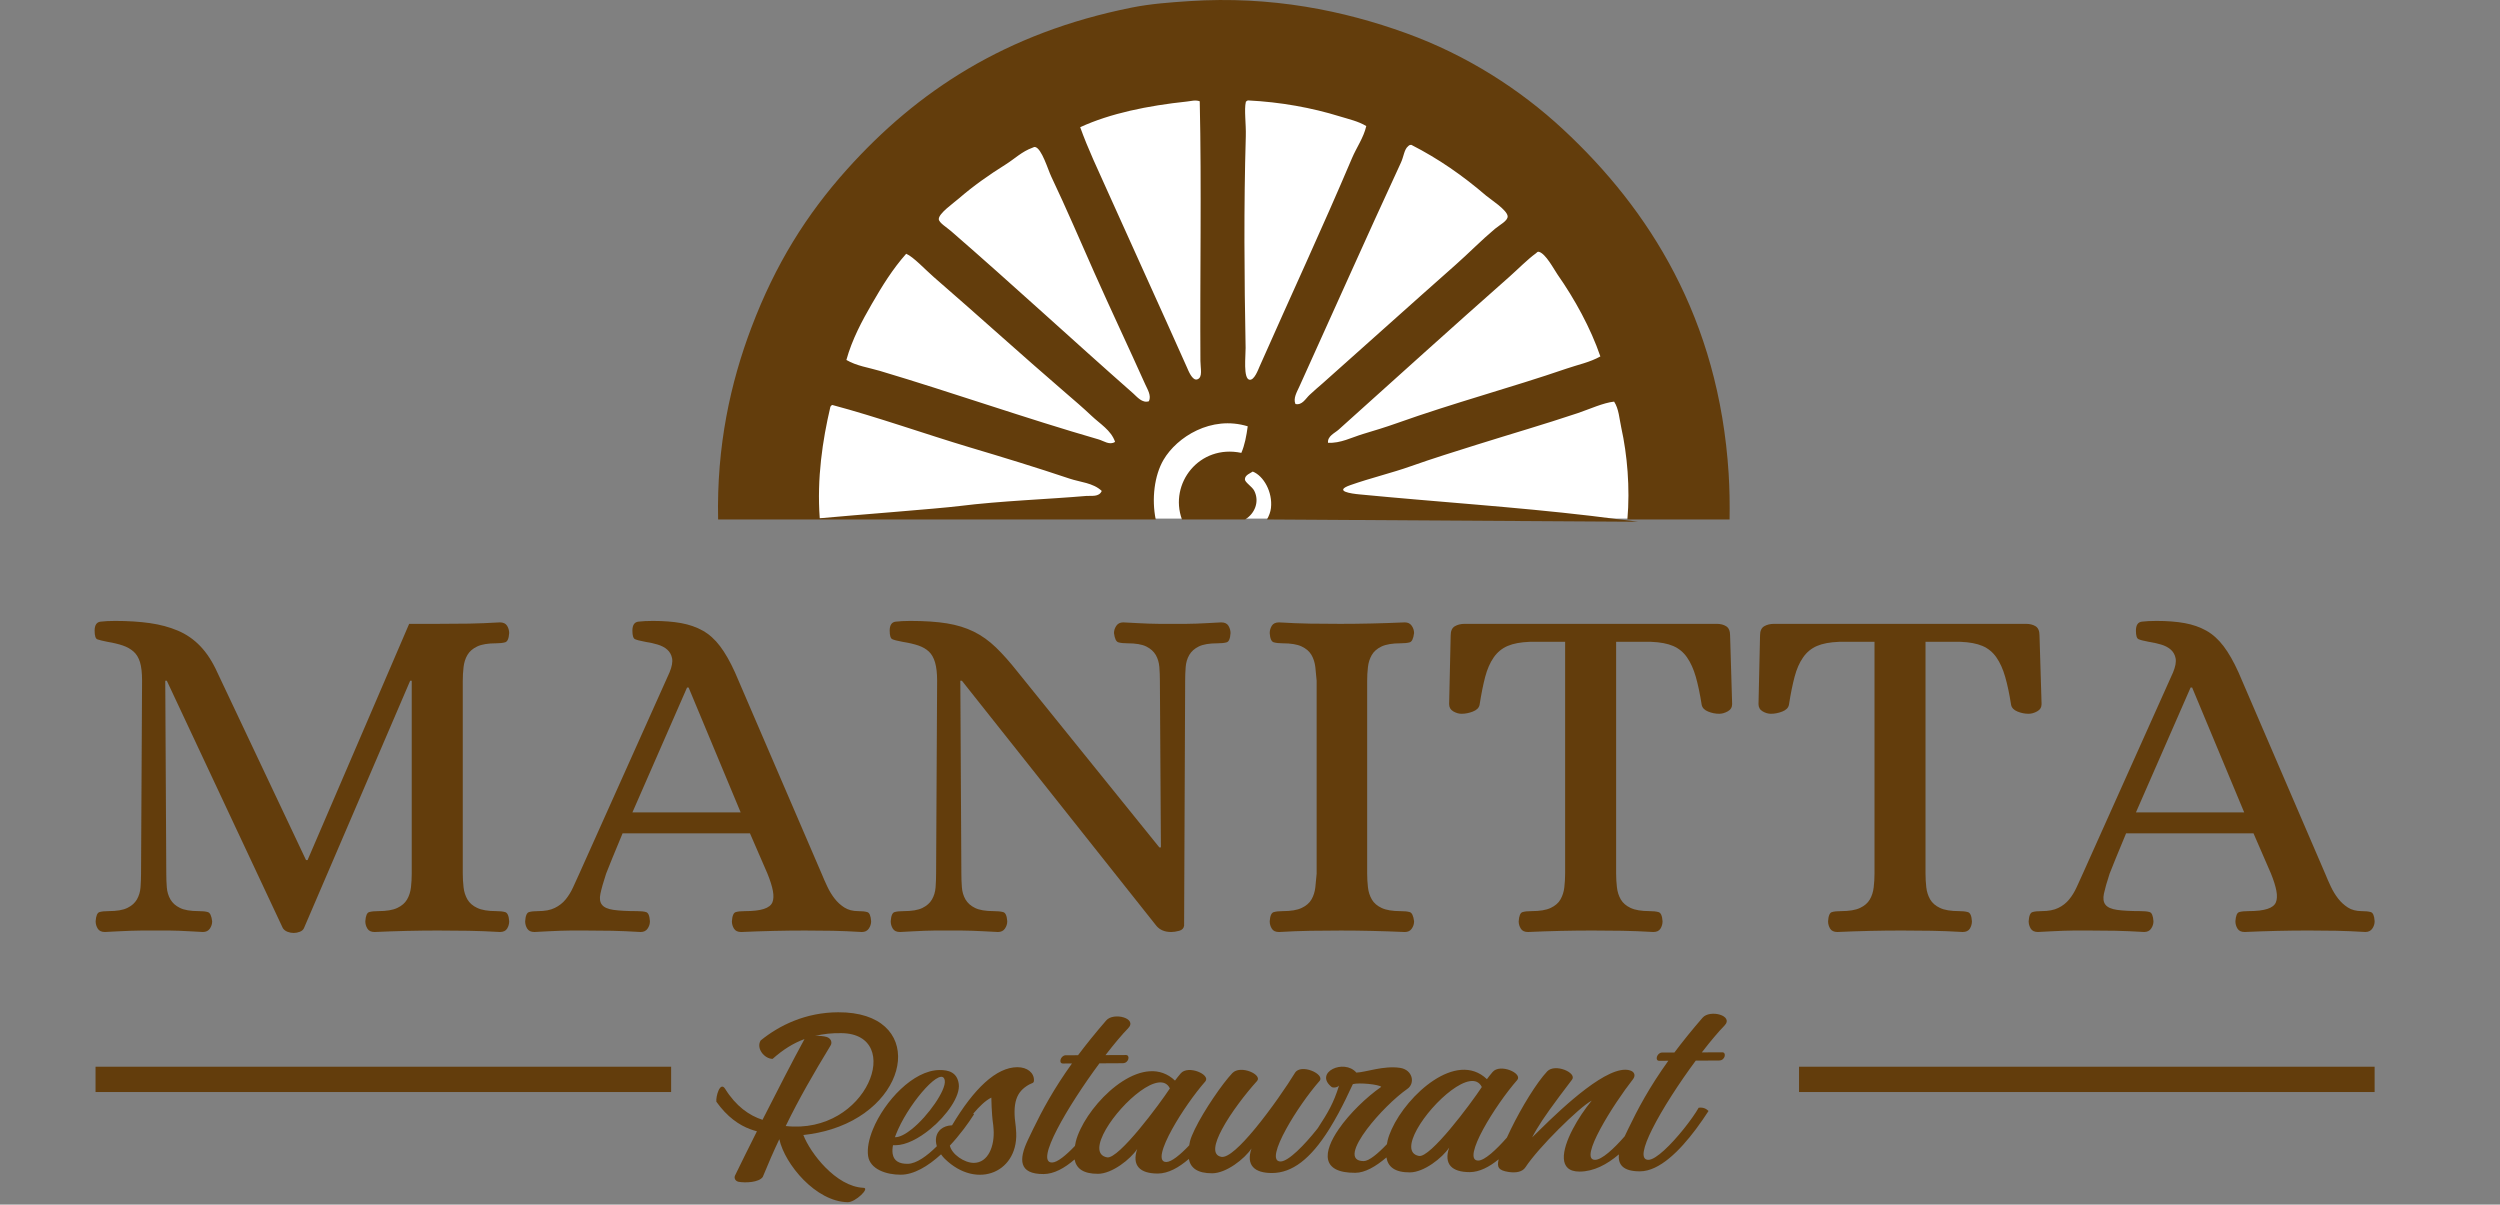
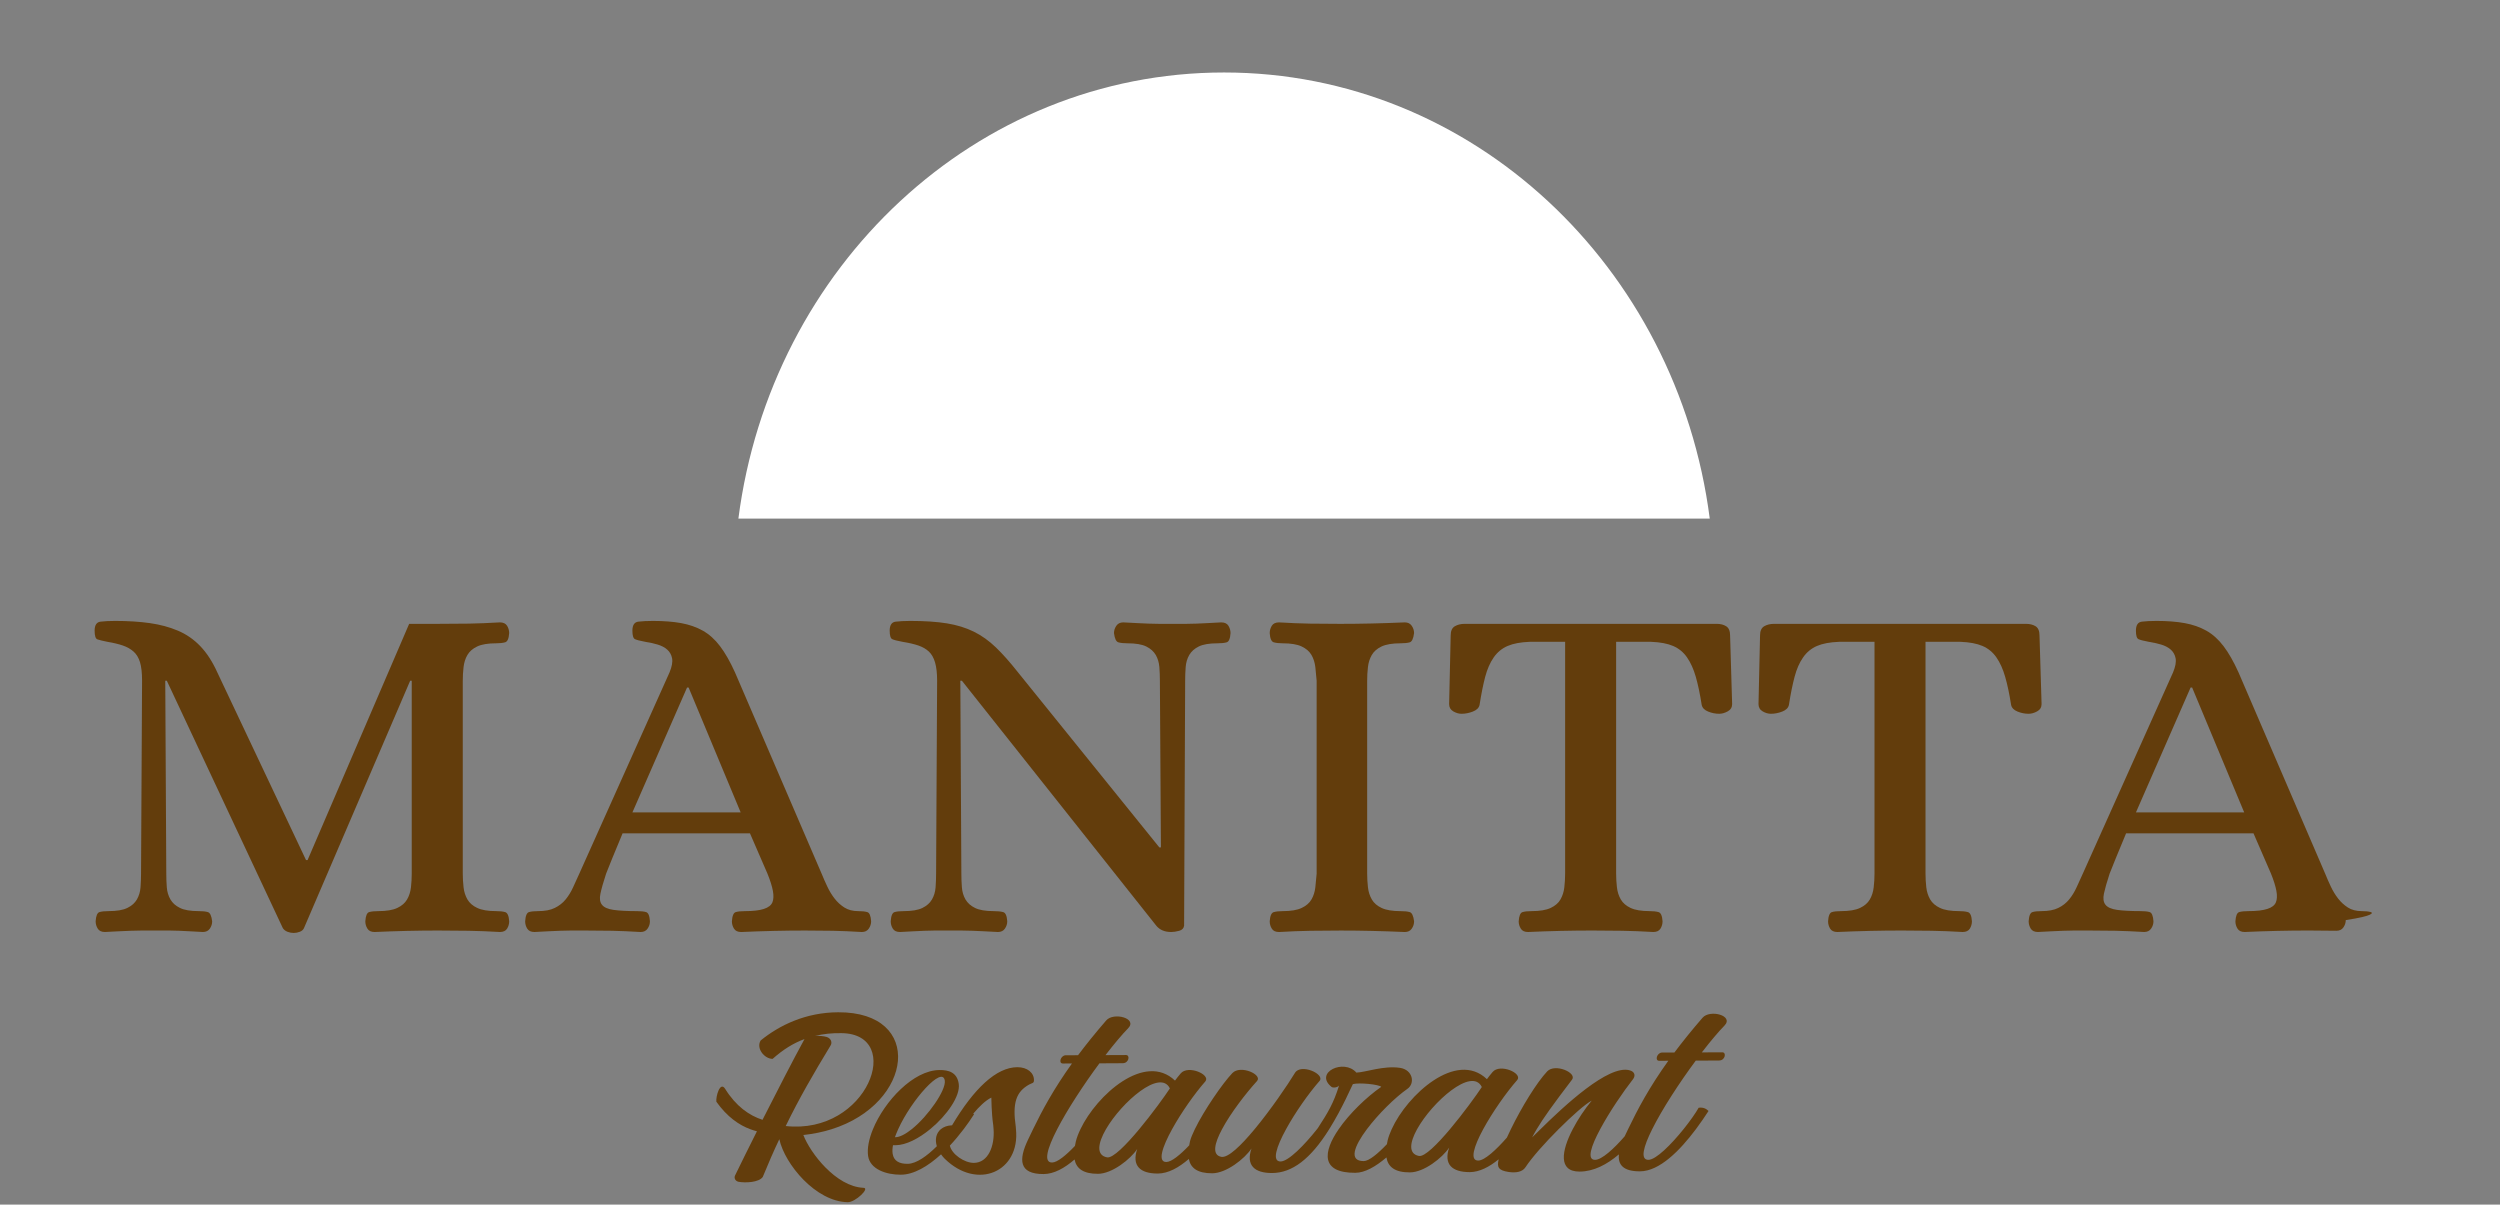
<svg xmlns="http://www.w3.org/2000/svg" version="1.1" id="Livello_1" x="0px" y="0px" width="303px" height="146px" viewBox="0 0 303 146" enable-background="new 0 0 303 146" xml:space="preserve">
  <rect x="0" y="0" width="303" height="146" fill="#808080" stroke="none" />
  <g>
    <path fill="#FFFFFF" d="M148.358,8.785c-30.087,0-54.936,23.539-58.865,54.07h117.729C203.293,32.324,178.445,8.785,148.358,8.785z   " />
  </g>
-   <path fill="#633D0C" d="M99.359,62.958h40.714c-0.503-2.46-0.174-5.326,0.95-7.236c1.619-2.753,5.768-5.407,10.201-4.054  c-0.159,1.172-0.369,2.296-0.775,3.221c-5.103-1.069-8.782,3.722-7.197,8.069h7.655c1.167-0.701,1.776-2.152,1.108-3.476  c-0.253-0.504-1.118-1.008-1.132-1.371c-0.024-0.538,0.699-0.77,0.95-0.957c1.315,0.519,2.425,2.477,2.207,4.417  c-0.054,0.483-0.238,0.952-0.486,1.387l45.005,0.28c-0.029-0.005-5.689-0.71-5.722-0.715c-9.253-1.091-18.444-1.674-28.069-2.603  c-0.975-0.091-3.219-0.388-1.09-1.129c2.486-0.872,5.016-1.47,7.271-2.271c2.708-0.96,5.603-1.856,8.012-2.614  c4.346-1.363,8.087-2.44,12.258-3.834c1.409-0.475,3.103-1.259,4.41-1.396c0.575,0.869,0.635,2.074,0.876,3.189  c0.709,3.205,1.075,7.271,0.734,11.093h12.386c0.028-1.806,0.007-3.649-0.114-5.578c-1.194-18.765-9.625-32.012-20.074-41.713  c-5.17-4.802-11.613-8.968-19.024-11.651c-7.564-2.736-16.307-4.537-26.289-3.88c-2.273,0.152-4.655,0.318-6.974,0.785  c-15.318,3.071-26.004,10.152-34.495,19.611c-4.924,5.493-8.674,11.491-11.564,19.115c-2.557,6.731-4.247,14.419-4.055,23.311  h10.889H99.359z M186.176,30.684c0.075-0.049,0.159-0.21,0.324-0.17c0.837,0.198,1.849,2.149,2.27,2.754  c2.06,2.939,4.012,6.475,5.195,9.931c-1.271,0.717-2.713,1-4.085,1.472c-6.766,2.322-13.602,4.132-20.583,6.619  c-1.324,0.47-2.714,0.897-4.093,1.308c-1.369,0.411-2.758,1.158-4.25,1.066c-0.077-0.815,0.825-1.175,1.285-1.588  c6.786-6.09,13.789-12.438,20.704-18.537C184.021,32.583,185.107,31.458,186.176,30.684 M170.656,17.731  c0.057-0.075,0.145-0.125,0.242-0.168c0.054-0.002,0.112-0.002,0.166-0.002c3.303,1.69,6.196,3.699,9.07,6.166  c0.462,0.396,2.57,1.74,2.593,2.497c0.015,0.545-0.952,1.022-1.537,1.509c-1.66,1.391-3.179,2.955-4.77,4.361  c-5.492,4.856-10.649,9.507-16.092,14.344c-0.517,0.458-1.108,0.942-1.613,1.429c-0.471,0.44-0.888,1.28-1.71,1.098  c-0.294-0.694,0.189-1.477,0.453-2.062c4.037-8.889,8.133-18.125,12.328-27.18C170.136,18.979,170.184,18.111,170.656,17.731   M150.998,12.338c0.061-0.077,0.144-0.127,0.246-0.168c3.969,0.197,7.742,0.886,11.13,1.935c1.091,0.336,2.267,0.593,3.218,1.174  c-0.323,1.414-1.181,2.593-1.731,3.892c-3.586,8.459-7.43,16.712-11.21,25.269c-0.161,0.364-0.628,1.663-1.202,1.585  c-0.799-0.106-0.467-2.936-0.482-3.853c-0.157-8.558-0.227-17.143,0.023-25.643C151.036,15.002,150.771,13.292,150.998,12.338   M143.85,12.306c0.497-0.054,1.047-0.223,1.559-0.029c0.229,10.488,0.016,21.083,0.081,31.473c0.002,0.897,0.316,1.986-0.374,2.228  c-0.618,0.217-1.116-1.138-1.261-1.456c-3.239-7.266-6.313-13.967-9.589-21.276c-1.172-2.62-2.399-5.184-3.347-7.83  C134.569,13.734,139.13,12.805,143.85,12.306 M116.199,24.066c1.786-1.545,3.675-2.873,5.682-4.13  c1.131-0.712,1.957-1.562,3.253-2.031c0.089-0.035,0.214-0.112,0.323-0.088c0.799,0.17,1.547,2.724,1.953,3.578  c1.853,3.901,3.503,7.773,5.228,11.66c2.054,4.612,4.102,8.932,6.164,13.529c0.27,0.604,0.769,1.361,0.446,2.046  c-0.808,0.274-1.45-0.545-1.907-0.95c-7.328-6.452-14.529-13.118-22.056-19.652c-0.54-0.47-1.474-1.027-1.503-1.454  C113.731,25.891,115.559,24.625,116.199,24.066 M105.667,36.832c1.28-2.218,2.511-4.21,4.162-6.075  c0.862,0.353,2.352,1.961,3.338,2.816c5.426,4.698,10.569,9.378,15.955,14.013c1.056,0.908,2.144,1.838,3.176,2.814  c0.996,0.954,2.381,1.75,2.849,3.155c-0.656,0.444-1.379-0.118-1.977-0.292c-8.909-2.572-17.639-5.661-26.532-8.311  c-1.378-0.408-2.812-0.594-4.057-1.324C103.281,41.109,104.479,38.892,105.667,36.832 M100.636,49.334  c0.045-0.12,0.124-0.203,0.24-0.251c5.38,1.432,11.389,3.562,16.614,5.124c4.178,1.244,8.104,2.446,12.146,3.802  c1.288,0.435,2.847,0.502,3.895,1.492c-0.327,0.777-1.262,0.556-1.881,0.608c-4.461,0.388-10.412,0.601-15.366,1.222  c-2.711,0.334-12.58,1.077-16.932,1.483C99,57.966,99.689,53.372,100.636,49.334" />
  <path fill="#633D0C" d="M56.183,80.854c0.062-0.549,0.218-1.04,0.468-1.472c0.25-0.431,0.646-0.775,1.187-1.031  c0.54-0.255,1.312-0.384,2.312-0.384c0.417,0,0.77-0.038,1.063-0.117c0.291-0.077,0.458-0.452,0.5-1.12  c0-0.313-0.085-0.604-0.25-0.884c-0.168-0.273-0.461-0.414-0.874-0.414c-1.337,0.08-2.595,0.129-3.783,0.151  C55.62,75.6,54.401,75.61,53.15,75.61H49.59l-12.311,28.629H37.09L26.341,81.501c-0.583-1.293-1.271-2.358-2.06-3.181  c-0.793-0.827-1.7-1.452-2.719-1.884c-1.022-0.434-2.157-0.737-3.406-0.916c-1.249-0.176-2.647-0.264-4.188-0.264  c-0.708,0-1.303,0.03-1.781,0.088c-0.479,0.059-0.719,0.423-0.719,1.092c0,0.627,0.114,0.981,0.344,1.057  c0.228,0.081,0.636,0.181,1.218,0.298c0.71,0.117,1.324,0.265,1.844,0.441s0.958,0.424,1.313,0.738  c0.353,0.314,0.615,0.744,0.783,1.293c0.165,0.553,0.248,1.296,0.248,2.239l-0.124,23.389c0,0.547-0.022,1.1-0.063,1.65  c-0.042,0.549-0.187,1.037-0.438,1.472c-0.249,0.431-0.636,0.775-1.157,1.028c-0.522,0.258-1.28,0.387-2.281,0.387  c-0.458,0-0.822,0.035-1.093,0.116c-0.271,0.076-0.427,0.451-0.47,1.119c0,0.316,0.084,0.609,0.252,0.883  c0.166,0.273,0.458,0.413,0.874,0.413c0.668-0.04,1.25-0.07,1.749-0.09c0.501-0.019,0.969-0.037,1.407-0.059  c0.437-0.018,0.897-0.03,1.374-0.03h1.657h1.563c0.415,0,0.821,0.013,1.22,0.03c0.393,0.021,0.81,0.04,1.249,0.059  c0.436,0.02,0.987,0.05,1.655,0.09c0.375,0,0.656-0.14,0.844-0.413c0.187-0.273,0.279-0.566,0.279-0.883  c-0.08-0.668-0.259-1.043-0.529-1.119c-0.272-0.081-0.636-0.116-1.093-0.116c-1.002,0-1.763-0.129-2.282-0.387  c-0.522-0.253-0.906-0.598-1.155-1.028c-0.25-0.435-0.398-0.923-0.439-1.472c-0.042-0.551-0.063-1.104-0.063-1.65L20.03,82.503  h0.187l14.061,29.985c0.124,0.194,0.313,0.345,0.564,0.443c0.248,0.096,0.499,0.144,0.749,0.144c0.249,0,0.5-0.048,0.748-0.144  c0.252-0.099,0.417-0.249,0.502-0.443l12.873-29.985h0.188v23.389c0,0.547-0.031,1.1-0.093,1.65  c-0.064,0.549-0.219,1.037-0.471,1.472c-0.248,0.431-0.645,0.775-1.185,1.028c-0.543,0.258-1.314,0.387-2.312,0.387  c-0.46,0-0.824,0.035-1.095,0.116c-0.27,0.076-0.426,0.451-0.469,1.119c0,0.316,0.083,0.609,0.252,0.883  c0.165,0.273,0.457,0.413,0.874,0.413c2.666-0.12,5.227-0.179,7.686-0.179c1.25,0,2.48,0.013,3.689,0.03  c1.207,0.021,2.475,0.068,3.812,0.148c0.413,0,0.706-0.14,0.874-0.413c0.165-0.273,0.25-0.566,0.25-0.883  c-0.042-0.668-0.209-1.043-0.5-1.119c-0.293-0.081-0.646-0.116-1.063-0.116c-1,0-1.772-0.129-2.312-0.387  c-0.541-0.253-0.937-0.598-1.187-1.028c-0.25-0.435-0.406-0.923-0.468-1.472c-0.063-0.551-0.096-1.104-0.096-1.65V82.503  C56.086,81.952,56.12,81.403,56.183,80.854" />
  <path fill="#633D0C" d="M77.649,112.96c0.372,0,0.654-0.14,0.841-0.413c0.188-0.273,0.281-0.566,0.281-0.883  c-0.04-0.668-0.198-1.043-0.468-1.119c-0.27-0.081-0.636-0.116-1.095-0.116c-1.208,0-2.155-0.054-2.842-0.149  c-0.688-0.097-1.156-0.304-1.406-0.621c-0.251-0.309-0.312-0.766-0.187-1.351c0.125-0.592,0.352-1.396,0.686-2.416  c0.333-0.867,1-2.494,2-4.892h15.437l2.123,4.892c0.334,0.823,0.553,1.522,0.658,2.09c0.102,0.569,0.082,1.032-0.062,1.383  c-0.149,0.354-0.492,0.622-1.031,0.798c-0.542,0.178-1.313,0.267-2.314,0.267c-0.458,0-0.822,0.035-1.093,0.116  c-0.271,0.076-0.427,0.451-0.469,1.119c0,0.316,0.083,0.609,0.251,0.883c0.166,0.273,0.458,0.413,0.875,0.413  c2.664-0.12,5.247-0.179,7.749-0.179c1.25,0,2.376,0.012,3.374,0.03c1,0.02,2.166,0.068,3.499,0.148c0.375,0,0.656-0.14,0.844-0.413  c0.187-0.273,0.282-0.566,0.282-0.883c-0.043-0.668-0.199-1.043-0.47-1.119c-0.271-0.081-0.635-0.116-1.092-0.116  c-0.668,0-1.229-0.149-1.688-0.442c-0.458-0.294-0.856-0.659-1.187-1.094c-0.335-0.43-0.626-0.911-0.875-1.441  c-0.25-0.53-0.48-1.05-0.688-1.56L89.084,81.501c-0.584-1.293-1.189-2.358-1.813-3.181c-0.624-0.827-1.323-1.452-2.094-1.884  c-0.77-0.434-1.646-0.737-2.625-0.916c-0.978-0.176-2.114-0.264-3.405-0.264c-0.709,0-1.304,0.03-1.78,0.088  c-0.481,0.059-0.72,0.423-0.72,1.092c0,0.586,0.104,0.933,0.312,1.031c0.208,0.095,0.625,0.206,1.25,0.322  c0.501,0.08,0.991,0.186,1.469,0.322c0.479,0.141,0.874,0.344,1.188,0.62c0.311,0.274,0.509,0.628,0.592,1.06  c0.084,0.434-0.02,1.003-0.312,1.709L70.21,105.892c-0.25,0.547-0.5,1.1-0.75,1.648c-0.249,0.551-0.552,1.039-0.905,1.474  c-0.354,0.431-0.794,0.775-1.314,1.028c-0.52,0.258-1.197,0.387-2.03,0.387c-0.461,0-0.822,0.035-1.093,0.116  c-0.271,0.076-0.426,0.451-0.468,1.119c0,0.316,0.083,0.609,0.248,0.883c0.167,0.273,0.46,0.413,0.875,0.413  c0.667-0.04,1.241-0.068,1.718-0.09c0.478-0.02,0.939-0.039,1.376-0.059c0.437-0.019,0.883-0.03,1.344-0.03h1.622  c1.253,0,2.366,0.012,3.344,0.03C75.159,112.831,76.314,112.88,77.649,112.96 M83.271,83.328h0.188l6.312,15.138H76.647  L83.271,83.328z" />
  <path fill="#633D0C" d="M140.14,112.193c0.417,0.511,1.021,0.767,1.813,0.767c0.291,0,0.613-0.052,0.968-0.148  c0.354-0.096,0.551-0.306,0.593-0.618l0.127-29.69c0-0.551,0.02-1.1,0.062-1.649c0.041-0.549,0.187-1.04,0.437-1.474  c0.25-0.429,0.634-0.773,1.156-1.03c0.52-0.254,1.282-0.383,2.281-0.383c0.457,0,0.822-0.038,1.093-0.117  c0.271-0.077,0.428-0.452,0.47-1.12c0-0.314-0.086-0.606-0.251-0.884c-0.165-0.273-0.458-0.414-0.875-0.414  c-0.667,0.042-1.228,0.072-1.687,0.089c-0.459,0.022-0.896,0.04-1.315,0.061c-0.414,0.019-0.841,0.029-1.279,0.029h-1.593h-1.625  c-0.458,0-0.896-0.011-1.313-0.029c-0.416-0.021-0.866-0.038-1.343-0.061c-0.48-0.017-1.052-0.047-1.719-0.089  c-0.374,0-0.656,0.141-0.843,0.414c-0.187,0.277-0.282,0.569-0.282,0.884c0.083,0.668,0.261,1.043,0.532,1.12  c0.272,0.079,0.634,0.117,1.094,0.117c0.999,0,1.76,0.129,2.279,0.383c0.522,0.257,0.908,0.602,1.157,1.03  c0.251,0.434,0.394,0.925,0.438,1.474c0.042,0.55,0.063,1.099,0.063,1.649l0.125,20.205h-0.188l-17.123-21.207  c-0.959-1.217-1.854-2.229-2.688-3.033s-1.728-1.445-2.686-1.915c-0.96-0.471-2.042-0.805-3.25-1.002  c-1.209-0.195-2.687-0.296-4.436-0.296c-0.709,0-1.304,0.032-1.783,0.09c-0.478,0.059-0.719,0.423-0.719,1.092  c0,0.586,0.104,0.933,0.314,1.031c0.208,0.095,0.625,0.206,1.251,0.322c0.747,0.118,1.384,0.266,1.905,0.442  c0.52,0.177,0.947,0.424,1.281,0.738c0.332,0.314,0.584,0.752,0.75,1.321c0.165,0.572,0.248,1.311,0.248,2.211l-0.124,23.389  c0,0.547-0.02,1.1-0.061,1.648c-0.043,0.551-0.187,1.039-0.439,1.474c-0.25,0.431-0.636,0.775-1.156,1.028  c-0.521,0.258-1.279,0.387-2.28,0.387c-0.459,0-0.822,0.036-1.094,0.116c-0.272,0.076-0.428,0.451-0.469,1.119  c0,0.316,0.083,0.609,0.25,0.883s0.457,0.413,0.874,0.413c0.667-0.04,1.23-0.07,1.688-0.09c0.459-0.02,0.885-0.039,1.281-0.059  c0.396-0.018,0.814-0.03,1.251-0.03h1.594h1.624c0.459,0,0.906,0.013,1.344,0.03c0.438,0.02,0.895,0.039,1.374,0.059  c0.478,0.02,1.052,0.05,1.718,0.09c0.374,0,0.657-0.14,0.843-0.413c0.189-0.273,0.282-0.566,0.282-0.883  c-0.042-0.668-0.207-1.043-0.501-1.119c-0.29-0.08-0.666-0.116-1.123-0.116c-1,0-1.76-0.129-2.282-0.387  c-0.521-0.253-0.906-0.598-1.156-1.028c-0.249-0.435-0.396-0.923-0.436-1.474c-0.043-0.549-0.063-1.102-0.063-1.648l-0.126-23.389  h0.189L140.14,112.193z" />
  <path fill="#633D0C" d="M165.794,80.854c0.061-0.549,0.218-1.04,0.469-1.472c0.247-0.431,0.646-0.775,1.185-1.031  c0.543-0.255,1.314-0.384,2.314-0.384c0.456,0,0.822-0.038,1.095-0.117c0.267-0.077,0.446-0.452,0.528-1.12  c0-0.313-0.093-0.604-0.281-0.884c-0.188-0.273-0.468-0.414-0.842-0.414c-2.707,0.119-5.315,0.179-7.814,0.179  c-1.246,0-2.467-0.011-3.655-0.027c-1.187-0.022-2.446-0.071-3.779-0.151c-0.417,0-0.709,0.141-0.874,0.414  c-0.17,0.279-0.251,0.57-0.251,0.884c0.042,0.668,0.208,1.043,0.499,1.12c0.292,0.079,0.646,0.117,1.062,0.117  c1.001,0,1.772,0.129,2.312,0.384c0.544,0.256,0.939,0.601,1.188,1.031c0.251,0.432,0.405,0.923,0.469,1.472  c0.063,0.55,0.116,1.099,0.158,1.649v23.389c-0.042,0.547-0.095,1.1-0.158,1.65c-0.063,0.549-0.218,1.037-0.469,1.472  c-0.249,0.431-0.645,0.775-1.188,1.028c-0.539,0.258-1.311,0.387-2.312,0.387c-0.416,0-0.77,0.035-1.062,0.116  c-0.291,0.076-0.457,0.451-0.499,1.119c0,0.316,0.081,0.609,0.251,0.883c0.165,0.273,0.457,0.413,0.874,0.413  c1.333-0.08,2.604-0.127,3.81-0.148c1.21-0.018,2.44-0.03,3.688-0.03c2.459,0,5.045,0.059,7.752,0.179  c0.374,0,0.654-0.14,0.842-0.413c0.188-0.273,0.281-0.566,0.281-0.883c-0.082-0.668-0.262-1.043-0.528-1.119  c-0.272-0.081-0.639-0.116-1.095-0.116c-1,0-1.771-0.129-2.314-0.387c-0.539-0.253-0.938-0.598-1.185-1.028  c-0.251-0.435-0.408-0.923-0.469-1.472c-0.063-0.551-0.095-1.104-0.095-1.65V82.503C165.699,81.952,165.73,81.403,165.794,80.854" />
  <path fill="#633D0C" d="M208.069,75.61h-30.56c-0.457,0-0.855,0.1-1.186,0.294c-0.338,0.197-0.501,0.572-0.501,1.118l-0.188,8.312  c0,0.389,0.166,0.685,0.499,0.881c0.334,0.195,0.666,0.295,1,0.295c0.455,0,0.917-0.089,1.371-0.267  c0.459-0.176,0.731-0.438,0.817-0.795c0.207-1.333,0.437-2.475,0.683-3.416c0.25-0.942,0.596-1.728,1.033-2.355  c0.439-0.63,1-1.092,1.688-1.387c0.688-0.293,1.57-0.459,2.653-0.5h4.314v28.102c0,0.547-0.033,1.1-0.095,1.648  c-0.062,0.551-0.22,1.039-0.47,1.474c-0.246,0.431-0.645,0.775-1.185,1.028c-0.54,0.258-1.315,0.387-2.315,0.387  c-0.454,0-0.821,0.036-1.088,0.116c-0.275,0.076-0.43,0.451-0.474,1.119c0,0.316,0.083,0.609,0.254,0.883  c0.165,0.273,0.457,0.413,0.873,0.413c2.665-0.12,5.269-0.179,7.814-0.179c1.203,0,2.404,0.013,3.589,0.03  c1.188,0.02,2.448,0.068,3.781,0.148c0.42,0,0.709-0.14,0.875-0.413s0.25-0.566,0.25-0.883c-0.042-0.668-0.208-1.043-0.5-1.119  c-0.291-0.08-0.646-0.116-1.061-0.116c-1,0-1.772-0.129-2.314-0.387c-0.541-0.253-0.937-0.598-1.187-1.028  c-0.252-0.435-0.404-0.923-0.469-1.474c-0.062-0.549-0.095-1.102-0.095-1.648V77.79h4.25c1.083,0.041,1.972,0.207,2.656,0.5  c0.689,0.295,1.252,0.757,1.688,1.387c0.438,0.628,0.791,1.413,1.062,2.355c0.27,0.941,0.509,2.083,0.718,3.416  c0.083,0.356,0.344,0.619,0.781,0.795c0.438,0.178,0.882,0.267,1.344,0.267c0.334,0,0.676-0.1,1.032-0.295  c0.352-0.196,0.529-0.492,0.529-0.881l-0.247-8.312c0-0.546-0.157-0.921-0.474-1.118C208.913,75.71,208.526,75.61,208.069,75.61" />
  <path fill="#633D0C" d="M246.908,86.215c0.351-0.197,0.531-0.492,0.531-0.883l-0.251-8.31c0-0.546-0.157-0.921-0.47-1.118  c-0.31-0.194-0.696-0.293-1.156-0.293h-30.557c-0.46,0-0.855,0.099-1.188,0.293c-0.334,0.197-0.5,0.572-0.5,1.118l-0.186,8.31  c0,0.391,0.164,0.686,0.498,0.883c0.332,0.195,0.666,0.295,1.003,0.295c0.455,0,0.912-0.089,1.371-0.267  c0.458-0.176,0.728-0.441,0.812-0.795c0.207-1.333,0.437-2.473,0.688-3.416c0.247-0.943,0.593-1.728,1.032-2.355  c0.436-0.63,0.997-1.092,1.683-1.387c0.688-0.293,1.577-0.459,2.658-0.5h4.313v28.102c0,0.547-0.031,1.1-0.097,1.648  c-0.062,0.551-0.217,1.039-0.468,1.474c-0.249,0.43-0.646,0.775-1.186,1.028c-0.545,0.258-1.311,0.387-2.312,0.387  c-0.46,0-0.822,0.035-1.093,0.116c-0.273,0.076-0.432,0.451-0.47,1.119c0,0.316,0.083,0.609,0.247,0.883  c0.167,0.273,0.46,0.413,0.877,0.413c2.666-0.12,5.269-0.179,7.811-0.179c1.209,0,2.406,0.013,3.593,0.03  c1.189,0.02,2.45,0.068,3.78,0.148c0.416,0,0.708-0.14,0.877-0.413c0.167-0.273,0.249-0.566,0.249-0.883  c-0.039-0.668-0.208-1.043-0.5-1.119c-0.292-0.081-0.646-0.116-1.062-0.116c-1.001,0-1.771-0.129-2.312-0.387  c-0.54-0.253-0.936-0.599-1.186-1.028c-0.25-0.435-0.407-0.923-0.471-1.474c-0.061-0.549-0.093-1.102-0.093-1.648V77.79h4.25  c1.083,0.041,1.968,0.207,2.656,0.5c0.687,0.295,1.248,0.757,1.686,1.387c0.438,0.628,0.791,1.412,1.062,2.355  c0.273,0.943,0.514,2.083,0.721,3.416c0.082,0.354,0.342,0.619,0.78,0.795c0.436,0.178,0.885,0.267,1.344,0.267  C246.208,86.51,246.555,86.41,246.908,86.215" />
-   <path fill="#633D0C" d="M287.341,110.545c-0.271-0.081-0.639-0.116-1.094-0.116c-0.669,0-1.231-0.149-1.688-0.441  c-0.459-0.295-0.854-0.66-1.188-1.095c-0.332-0.43-0.624-0.911-0.875-1.441c-0.248-0.53-0.479-1.047-0.684-1.56l-10.502-24.391  c-0.584-1.293-1.186-2.358-1.812-3.181c-0.626-0.827-1.323-1.452-2.094-1.884c-0.773-0.434-1.646-0.737-2.626-0.916  c-0.979-0.176-2.114-0.264-3.405-0.264c-0.709,0-1.302,0.03-1.778,0.088c-0.481,0.059-0.721,0.423-0.721,1.092  c0,0.586,0.102,0.934,0.312,1.031c0.207,0.095,0.626,0.206,1.249,0.322c0.501,0.08,0.99,0.186,1.469,0.324  c0.479,0.139,0.875,0.344,1.189,0.618c0.312,0.274,0.509,0.63,0.592,1.06c0.082,0.434-0.02,1.003-0.312,1.709l-10.938,24.391  c-0.25,0.547-0.496,1.1-0.75,1.648c-0.25,0.551-0.55,1.039-0.905,1.474c-0.354,0.432-0.79,0.775-1.312,1.028  c-0.521,0.258-1.2,0.387-2.03,0.387c-0.461,0-0.823,0.035-1.092,0.116c-0.274,0.076-0.432,0.451-0.472,1.119  c0,0.316,0.085,0.609,0.25,0.883c0.169,0.273,0.46,0.413,0.877,0.413c0.666-0.04,1.237-0.07,1.716-0.09  c0.481-0.02,0.938-0.039,1.374-0.059c0.44-0.018,0.888-0.03,1.344-0.03h1.624c1.251,0,2.366,0.013,3.347,0.03  c0.977,0.02,2.134,0.068,3.467,0.148c0.375,0,0.659-0.14,0.844-0.413c0.188-0.273,0.283-0.566,0.283-0.883  c-0.044-0.668-0.201-1.043-0.468-1.119c-0.272-0.081-0.639-0.116-1.096-0.116c-1.209,0-2.158-0.052-2.845-0.149  c-0.686-0.099-1.156-0.304-1.406-0.621c-0.25-0.311-0.312-0.766-0.188-1.353c0.126-0.59,0.353-1.394,0.688-2.414  c0.335-0.867,1-2.494,1.999-4.892h15.439l2.124,4.892c0.33,0.823,0.552,1.524,0.653,2.09c0.104,0.569,0.084,1.032-0.062,1.383  c-0.145,0.354-0.488,0.623-1.032,0.798c-0.539,0.178-1.31,0.267-2.312,0.267c-0.458,0-0.821,0.035-1.095,0.116  c-0.27,0.076-0.426,0.451-0.466,1.119c0,0.316,0.082,0.609,0.251,0.883c0.165,0.273,0.457,0.413,0.872,0.413  c2.667-0.12,5.25-0.179,7.749-0.179c1.252,0,2.377,0.013,3.376,0.03c0.999,0.02,2.166,0.068,3.5,0.148  c0.374,0,0.656-0.14,0.843-0.413c0.188-0.273,0.282-0.566,0.282-0.883C287.768,110.996,287.61,110.621,287.341,110.545   M258.875,98.466l6.625-15.138h0.186l6.312,15.138H258.875z" />
+   <path fill="#633D0C" d="M287.341,110.545c-0.271-0.081-0.639-0.116-1.094-0.116c-0.669,0-1.231-0.149-1.688-0.441  c-0.459-0.295-0.854-0.66-1.188-1.095c-0.332-0.43-0.624-0.911-0.875-1.441c-0.248-0.53-0.479-1.047-0.684-1.56l-10.502-24.391  c-0.584-1.293-1.186-2.358-1.812-3.181c-0.626-0.827-1.323-1.452-2.094-1.884c-0.773-0.434-1.646-0.737-2.626-0.916  c-0.979-0.176-2.114-0.264-3.405-0.264c-0.709,0-1.302,0.03-1.778,0.088c-0.481,0.059-0.721,0.423-0.721,1.092  c0,0.586,0.102,0.934,0.312,1.031c0.207,0.095,0.626,0.206,1.249,0.322c0.501,0.08,0.99,0.186,1.469,0.324  c0.479,0.139,0.875,0.344,1.189,0.618c0.312,0.274,0.509,0.63,0.592,1.06c0.082,0.434-0.02,1.003-0.312,1.709l-10.938,24.391  c-0.25,0.547-0.496,1.1-0.75,1.648c-0.25,0.551-0.55,1.039-0.905,1.474c-0.354,0.432-0.79,0.775-1.312,1.028  c-0.521,0.258-1.2,0.387-2.03,0.387c-0.461,0-0.823,0.035-1.092,0.116c-0.274,0.076-0.432,0.451-0.472,1.119  c0,0.316,0.085,0.609,0.25,0.883c0.169,0.273,0.46,0.413,0.877,0.413c0.666-0.04,1.237-0.07,1.716-0.09  c0.481-0.02,0.938-0.039,1.374-0.059c0.44-0.018,0.888-0.03,1.344-0.03h1.624c1.251,0,2.366,0.013,3.347,0.03  c0.977,0.02,2.134,0.068,3.467,0.148c0.375,0,0.659-0.14,0.844-0.413c0.188-0.273,0.283-0.566,0.283-0.883  c-0.044-0.668-0.201-1.043-0.468-1.119c-0.272-0.081-0.639-0.116-1.096-0.116c-1.209,0-2.158-0.052-2.845-0.149  c-0.686-0.099-1.156-0.304-1.406-0.621c-0.25-0.311-0.312-0.766-0.188-1.353c0.126-0.59,0.353-1.394,0.688-2.414  c0.335-0.867,1-2.494,1.999-4.892h15.439l2.124,4.892c0.33,0.823,0.552,1.524,0.653,2.09c0.104,0.569,0.084,1.032-0.062,1.383  c-0.145,0.354-0.488,0.623-1.032,0.798c-0.539,0.178-1.31,0.267-2.312,0.267c-0.458,0-0.821,0.035-1.095,0.116  c-0.27,0.076-0.426,0.451-0.466,1.119c0,0.316,0.082,0.609,0.251,0.883c0.165,0.273,0.457,0.413,0.872,0.413  c2.667-0.12,5.25-0.179,7.749-0.179c1.252,0,2.377,0.013,3.376,0.03c0.374,0,0.656-0.14,0.843-0.413c0.188-0.273,0.282-0.566,0.282-0.883C287.768,110.996,287.61,110.621,287.341,110.545   M258.875,98.466l6.625-15.138h0.186l6.312,15.138H258.875z" />
  <path fill="#633D0C" d="M101.59,122.688c-3.954,0.016-7.122,1.571-9.401,3.418c-0.581,0.972,0.481,2.234,1.454,2.228  c1.224-1.094,2.488-1.897,3.863-2.4c0.003,0.024-0.028,0.024-0.025,0.048c-1.392,2.541-3.276,6.227-5.064,9.738  c-1.613-0.517-3.222-1.649-4.532-3.756c-0.609-0.967-1.15,0.949-1.06,1.569c1.315,1.841,2.748,2.826,4.114,3.328  c0.27,0.098,0.539,0.187,0.801,0.251c-1.001,1.99-1.924,3.86-2.651,5.354c-0.144,0.295,0.004,0.673,0.425,0.769  c0.837,0.146,2.463,0.084,2.932-0.587c0.674-1.64,1.332-3.161,2.008-4.577c0.657,3.027,4.425,7.576,8.295,7.635  c0.917,0.022,2.763-1.75,1.885-1.744c-3.32-0.161-6.418-4.192-7.27-6.403c1.233-0.127,2.373-0.366,3.419-0.696  C110.709,133.743,112.042,122.637,101.59,122.688 M95.229,136.476c1.646-3.386,3.382-6.373,5.437-9.762  c0.228-0.372,0.063-0.869-0.496-1.043c-0.36-0.098-0.871-0.143-1.369-0.117c1.001-0.253,2.054-0.355,3.189-0.337  C109.667,125.307,105.188,137.57,95.229,136.476" />
  <path fill="#633D0C" d="M124.727,131.449c0.38-0.201,0.576-0.15,0.589-0.5c0.024-0.92-0.798-1.611-2.023-1.606  c-2.543,0.015-5.249,2.582-7.904,7.043c-0.585,0.021-1.037,0.202-1.365,0.475c-0.565,0.478-0.731,1.244-0.479,2.062  c-1.221,1.219-2.474,2.09-3.483,2.132c-1.096,0.025-1.748-0.365-1.875-1.234c-0.043-0.298-0.029-0.646,0.042-1.019h0.315  c1.274-0.01,2.816-0.821,4.184-1.94c2.036-1.666,3.685-4.03,3.473-5.497c-0.204-1.416-1.249-1.683-2.317-1.678  c-3.187,0.013-6.69,3.779-8.083,7.175c-0.487,1.186-0.719,2.325-0.587,3.245c0.233,1.613,2.212,2.277,3.971,2.268  c1.565-0.007,3.268-1.005,4.869-2.467c0.13,0.182,0.269,0.358,0.445,0.529c3.945,3.876,9.159,1.586,8.636-3.575  c-0.012-0.105-0.01-0.204-0.025-0.312C122.692,133.671,123.157,132.326,124.727,131.449 M114.509,130.974  c0.164,1.143-2.005,4.285-4.011,5.887c-0.742,0.593-1.463,0.982-2.035,0.972c0.11-0.316,0.247-0.642,0.396-0.972  C110.463,133.308,114.236,129.09,114.509,130.974 M118.026,140.941c-1.12,0.005-2.659-1.012-2.904-2.092  c0.584-0.624,1.143-1.294,1.67-1.989c0.447-0.591,0.873-1.195,1.26-1.807c-0.029-0.029-0.063-0.05-0.093-0.079  c0.727-0.861,1.485-1.604,2.19-1.942c0.029,0.199-0.005,1.714,0.233,3.354c0.023,0.156,0.028,0.317,0.04,0.475  C120.566,138.898,119.774,140.935,118.026,140.941" />
  <path fill="#633D0C" d="M205.878,134.259c-0.38,0.67-1.059,1.634-1.838,2.602c-1.477,1.837-3.327,3.705-4.253,3.711  c-1.015,0.004-0.624-1.551,0.456-3.711c1.213-2.435,3.305-5.646,5.282-8.312l2.826-0.015c0.752-0.002,0.922-0.998,0.39-0.994  l-2.479,0.011c1.057-1.37,2.023-2.516,2.736-3.24c1.204-1.225-1.767-2.004-2.654-0.954c-1.318,1.519-2.435,2.915-3.411,4.212  l-1.537,0.003c-0.589,0.056-0.86,1.001-0.295,0.998l1.101-0.006c-2.324,3.242-3.712,5.866-4.881,8.297  c-0.14,0.29-0.274,0.576-0.409,0.859c-1.341,1.549-2.788,2.852-3.594,2.855c-1.027,0.003-0.476-1.67,0.622-3.715  c1.114-2.085,2.801-4.556,3.963-6.039c0.346-0.429,0.244-0.923-0.375-1.094c-2.568-0.752-7.996,4.358-10.822,7.133  c-0.389,0.382-0.73,0.719-1.01,0.99c0.163-0.315,0.345-0.644,0.553-0.99c0.786-1.328,1.976-2.982,4.28-6.006  c0.634-0.825-2.049-2.005-3.005-1.006c-1.285,1.363-3.1,4.335-4.408,7.012c-0.17,0.347-0.33,0.685-0.483,1.021  c-1.301,1.487-2.705,2.78-3.474,2.781c-1.055,0.006-0.535-1.705,0.604-3.803c1.099-2.022,2.764-4.409,4.138-5.978  c0.635-0.823-2.11-2.005-2.996-0.954c-0.189,0.224-0.561,0.671-0.691,0.87c-3.699-3.534-9.651,1.894-11.542,6.062  c-0.211,0.468-0.386,0.923-0.487,1.344c-0.04,0.166-0.062,0.317-0.092,0.474c-1.094,1.151-2.172,2.045-2.808,2.049  c-1.861,0.007-1.152-1.818,0.381-3.866c1.375-1.83,3.406-3.836,4.888-4.874c1-0.675,0.667-2.312-0.842-2.555  c-1.994-0.313-4.225,0.54-5.32,0.571c-1.508-1.734-5.154-0.004-3.018,1.728c0.18,0.146,0.705,0.095,0.917-0.157  c-0.659,2.143-1.364,3.302-2.577,5.165c-0.028,0.042-0.062,0.082-0.095,0.122c-1.505,1.898-3.456,3.908-4.415,3.913  c-1.075,0.004-0.512-1.765,0.665-3.913c1.095-2.002,2.723-4.328,4.078-5.869c0.634-0.823-2.291-2.126-2.999-0.957  c-0.899,1.48-2.932,4.466-4.89,6.826c-1.633,1.969-3.212,3.505-4.036,3.351c-1.158-0.216-0.833-1.629,0.089-3.351  c1.055-1.98,2.904-4.369,4.238-5.835c0.705-0.773-2.019-2.004-2.997-0.956c-1.184,1.244-3.436,4.517-4.539,6.791  c-0.266,0.552-0.488,1.063-0.584,1.455c-0.044,0.175-0.069,0.338-0.1,0.506c-1.081,1.137-2.143,2.011-2.774,2.015  c-1.082,0.005-0.499-1.799,0.701-3.976c1.095-1.985,2.702-4.281,4.041-5.806c0.637-0.823-2.11-2.004-2.997-0.955  c-0.187,0.223-0.563,0.672-0.692,0.871c-3.65-3.484-9.488,1.746-11.461,5.89c-0.254,0.529-0.45,1.042-0.563,1.515  c-0.045,0.177-0.07,0.344-0.101,0.512c-1.08,1.136-2.143,2.01-2.773,2.011c-1.07,0.006-0.591-1.704,0.618-4.037  c1.236-2.392,3.232-5.436,5.12-7.983l2.825-0.015c0.753-0.002,0.924-0.995,0.39-0.992l-2.479,0.011  c1.057-1.373,2.023-2.517,2.734-3.243c1.206-1.222-1.766-2.003-2.65-0.956c-1.32,1.521-2.438,2.918-3.413,4.211l-1.535,0.007  c-0.589,0.055-0.862,0.998-0.296,0.998l1.097-0.006c-2.217,3.1-3.582,5.628-4.718,7.969c-0.215,0.442-0.428,0.888-0.631,1.318  c-1.107,2.341-1.13,4.132,1.915,4.117c1.253-0.006,2.532-0.718,3.748-1.767c0.215,1.091,1.045,1.744,2.846,1.737  c1.694-0.008,3.924-1.759,4.746-3.005c-0.682,2.017,0.339,2.98,2.505,2.973c1.255-0.009,2.533-0.719,3.749-1.768  c0.213,1.089,1.043,1.745,2.846,1.736c1.695-0.008,3.924-1.756,4.75-3.005c-0.682,2.018,0.338,2.98,2.5,2.974  c2.429-0.014,4.656-1.689,6.92-5.312c1.648-2.639,2.748-5.287,2.868-5.465c0.785-0.205,3.147,0.035,3.44,0.33  c-1.804,1.253-3.854,3.234-5.162,5.135c-1.882,2.738-2.221,5.305,2.021,5.286c1.159-0.005,2.479-0.761,3.767-1.865  c0.189,1.134,1.01,1.824,2.854,1.813c1.695-0.007,3.924-1.758,4.75-3.002c-0.682,2.014,0.334,2.976,2.502,2.97  c1.17-0.006,2.356-0.622,3.5-1.555c-0.248,0.983,0.006,1.35,1.181,1.533c0.932,0.145,1.694-0.009,2.057-0.558  c0.8-1.217,2.412-3.02,4.02-4.623c1.642-1.642,3.273-3.079,4.014-3.461c-0.825,1.003-1.664,2.239-2.299,3.461  c-1.361,2.611-1.79,5.154,0.84,5.138c1.716-0.006,3.323-0.869,4.757-2.087c-0.129,1.244,0.511,2.066,2.563,2.057  c2.362-0.014,4.82-2.51,6.766-5.107c0.56-0.748,1.076-1.503,1.534-2.21C206.775,134.355,206.405,134.184,205.878,134.259   M134.172,140.271c-1.349-0.255-1.105-1.724-0.13-3.411c1.899-3.273,6.571-7.362,7.747-4.943c-0.624,0.95-2.159,3.075-3.715,4.943  C136.486,138.765,134.874,140.41,134.172,140.271 M171.978,140.101c-1.305-0.244-1.12-1.626-0.229-3.24  c1.833-3.302,6.649-7.578,7.848-5.114c-0.646,0.98-2.255,3.206-3.862,5.114C174.194,138.692,172.657,140.229,171.978,140.101" />
-   <rect x="11.58" y="129.287" fill="#633D0C" width="69.761" height="3.066" />
-   <rect x="218.043" y="129.287" fill="#633D0C" width="69.76" height="3.066" />
</svg>